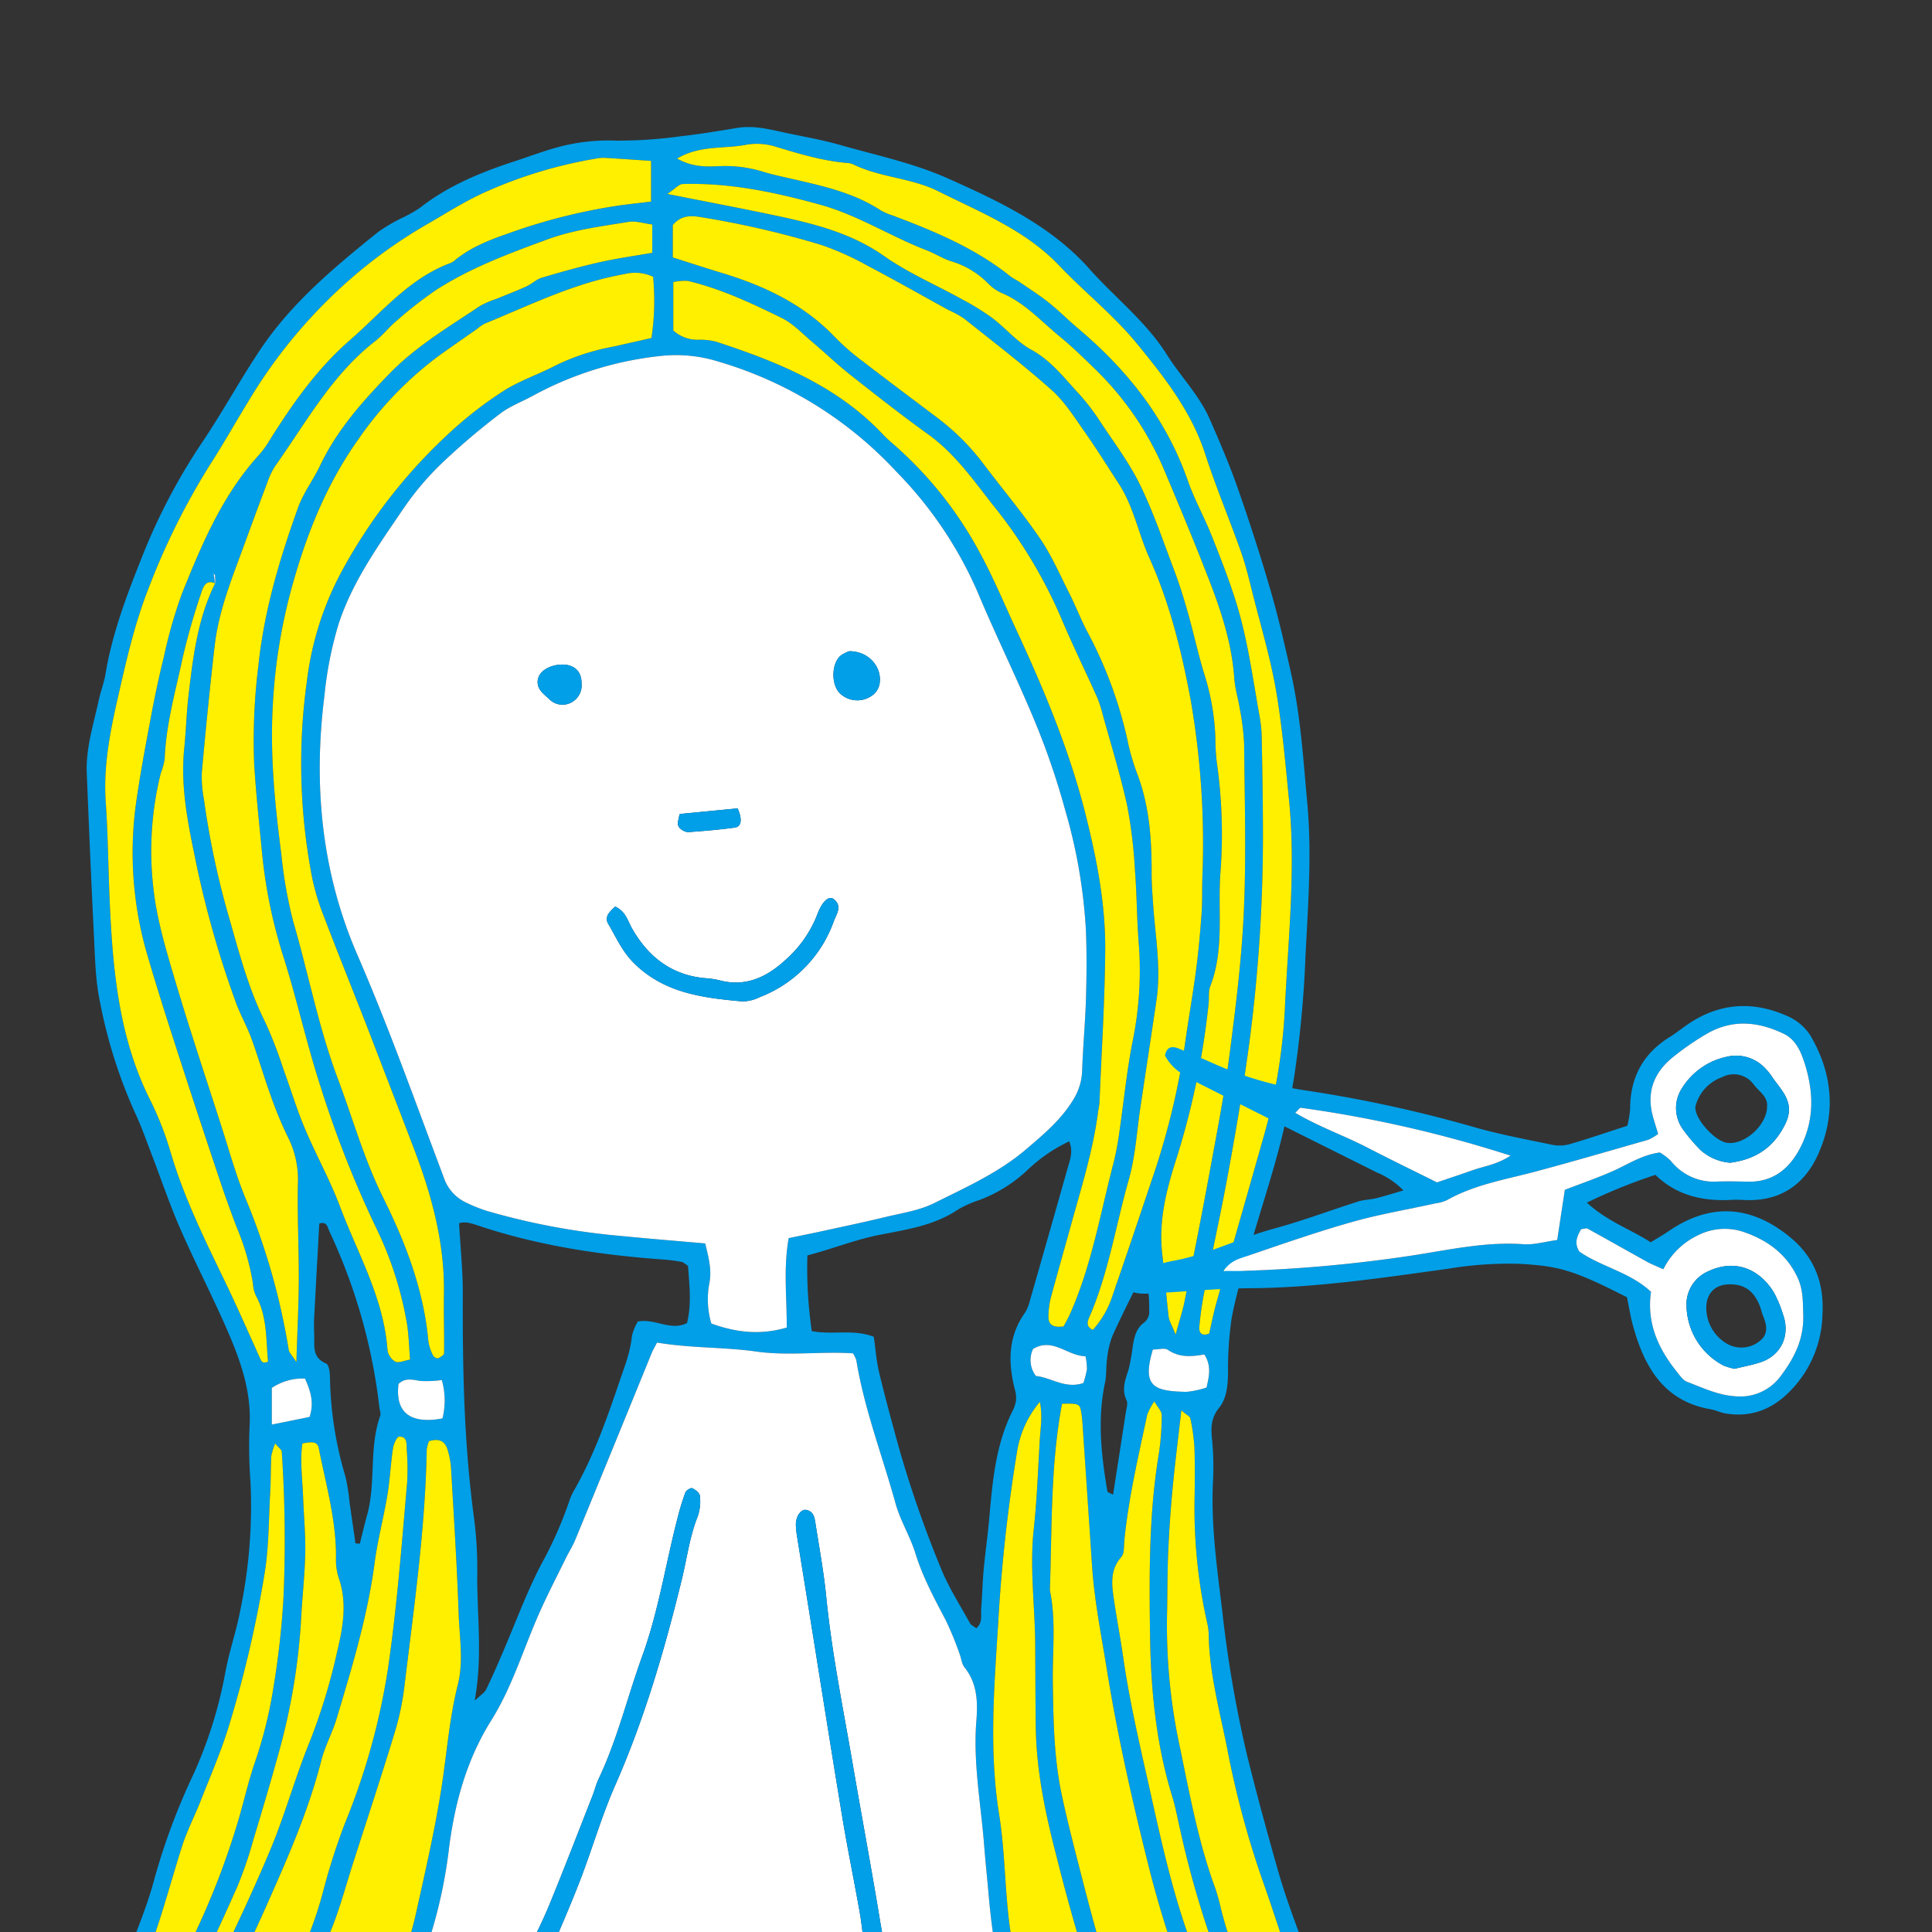
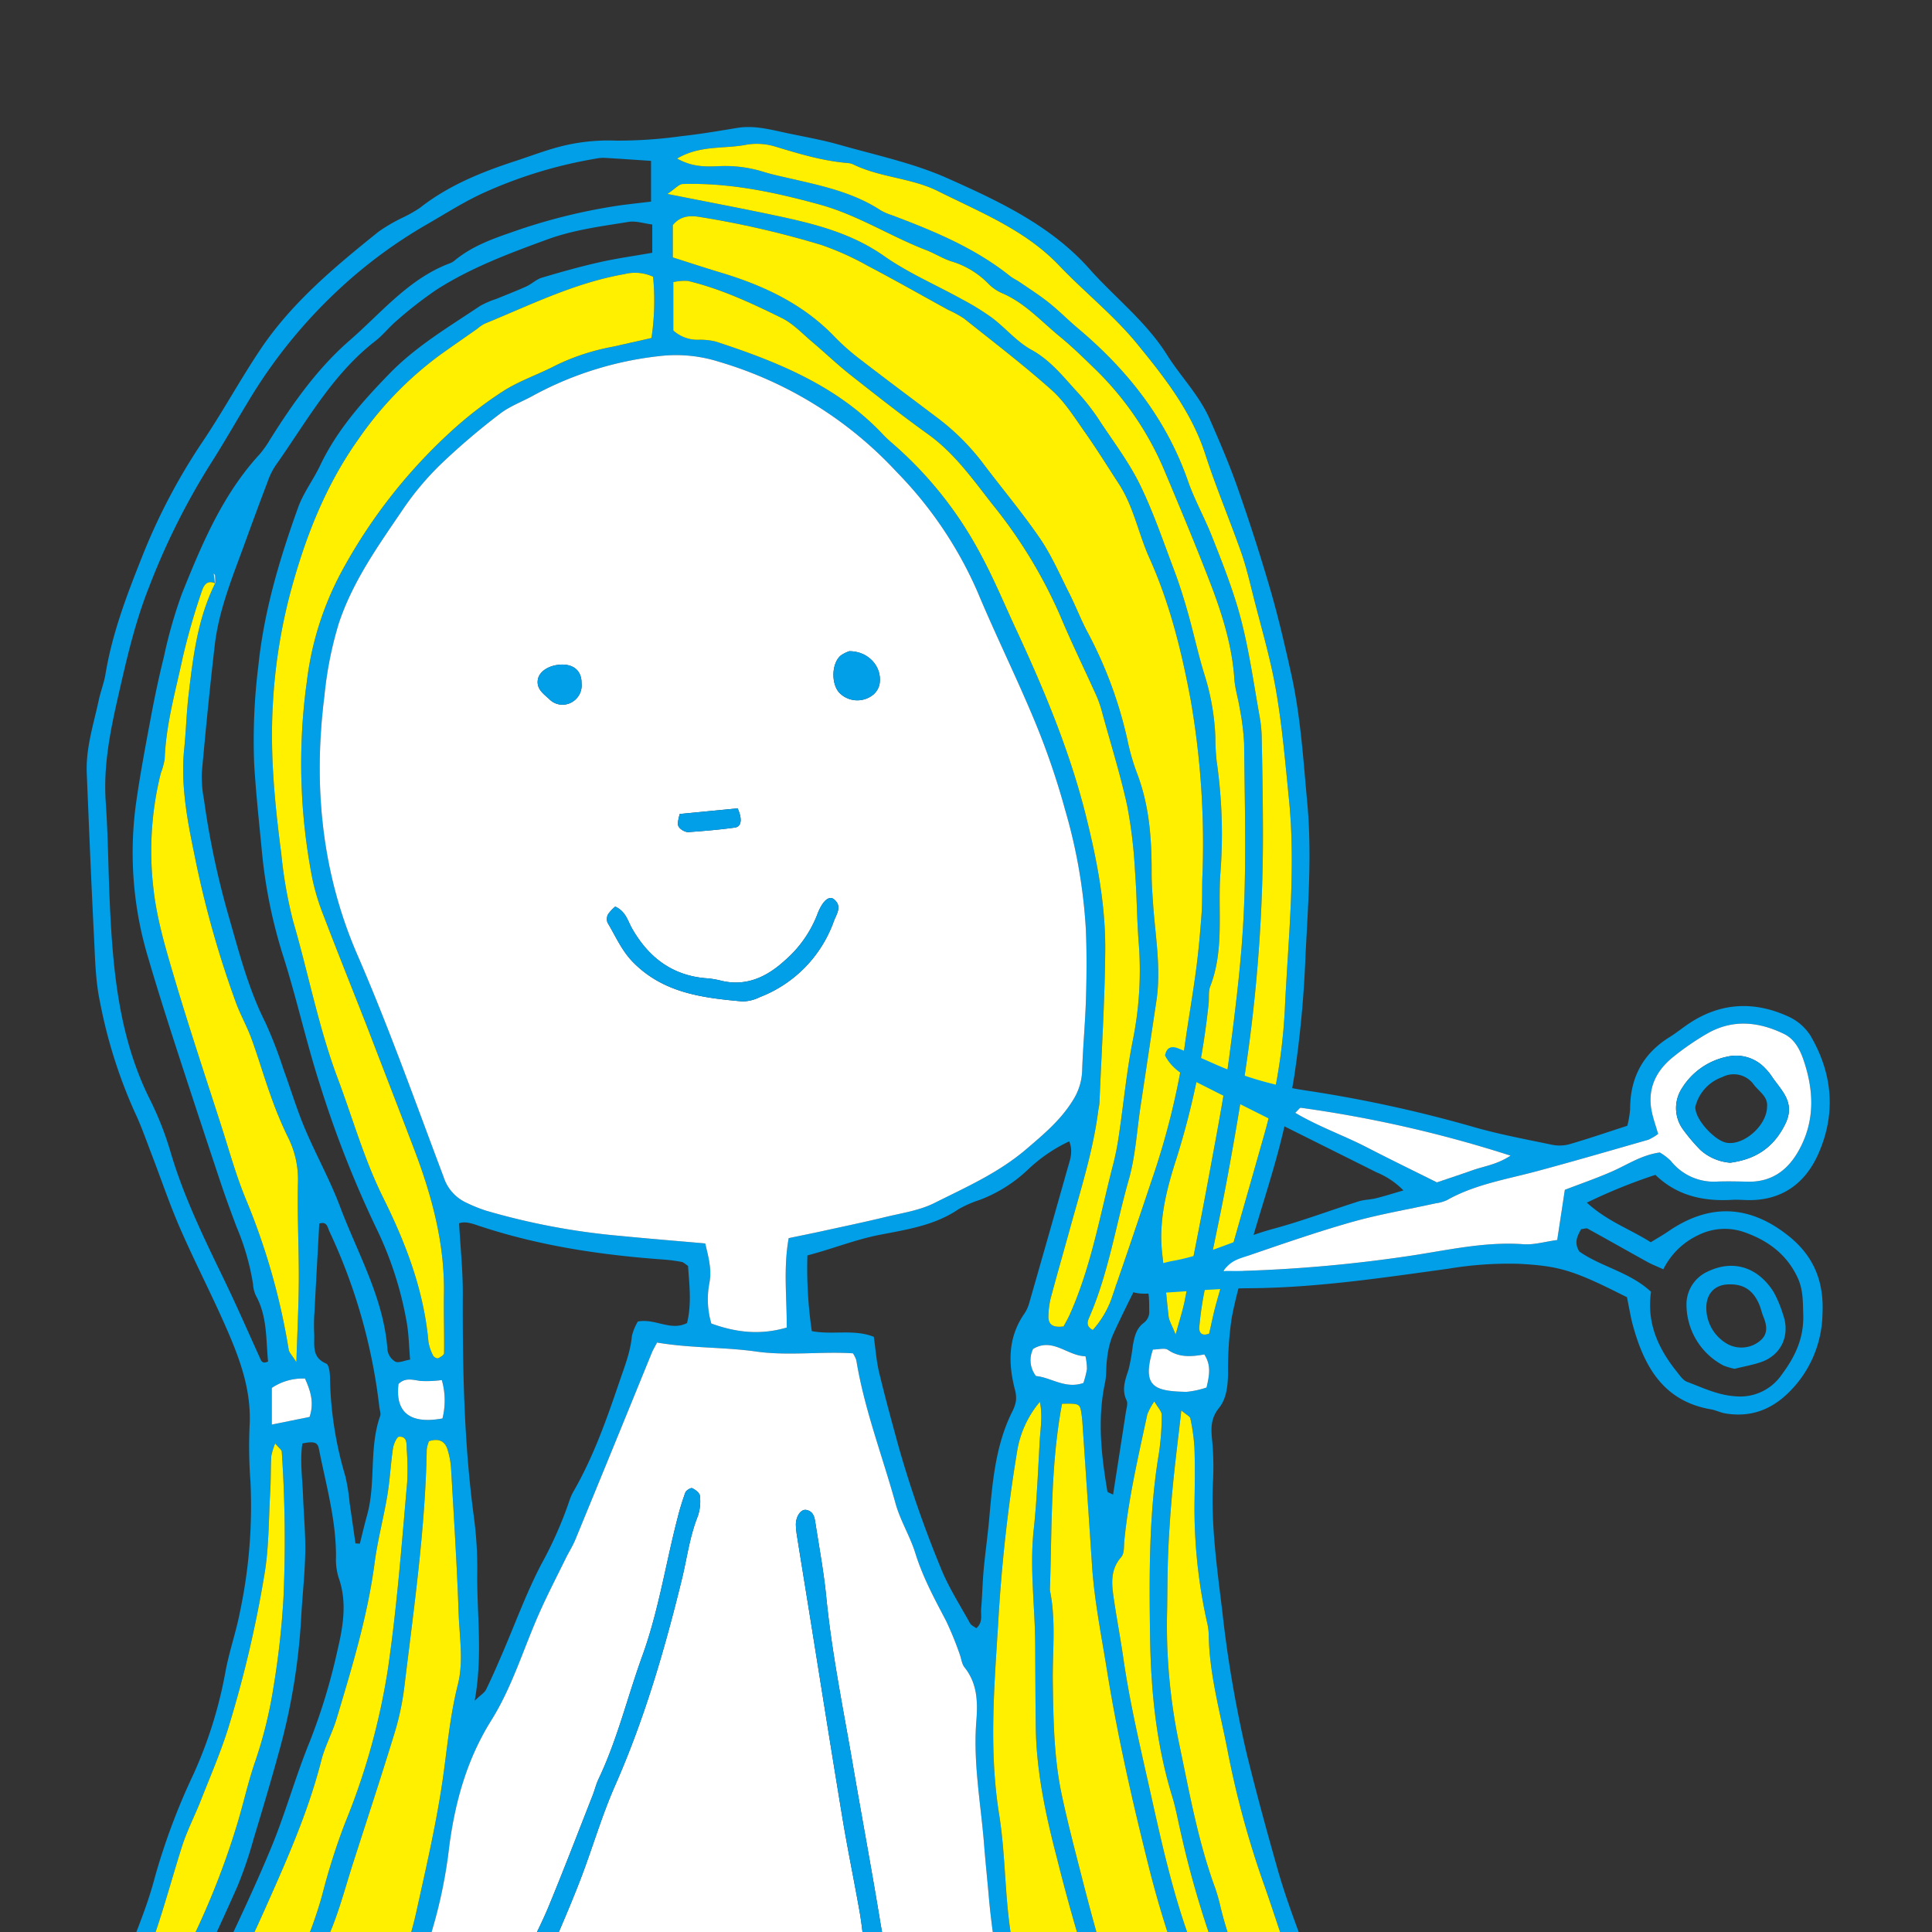
<svg xmlns="http://www.w3.org/2000/svg" id="レイヤー_1" data-name="レイヤー 1" viewBox="0 0 400 400">
  <rect x="0" y="0" width="400" height="400" fill="#333333" stroke="none" />
  <defs>
    <style>.cls-1{fill:none;}.cls-2{clip-path:url(#clip-path);}.cls-3{fill:#009fe8;}.cls-4{fill:#fff;}.cls-5{fill:#fff000;}</style>
    <clipPath id="clip-path">
      <rect class="cls-1" width="400" height="400" />
    </clipPath>
  </defs>
  <title>アートボード 15</title>
  <g class="cls-2">
    <path class="cls-3" d="M284.056,428.328c-1.296,1.597-2.29,2.823-3.061,3.773-.856.161-1.339.419-1.639.281a9.543,9.543,0,0,0-5.928-.672,150.399,150.399,0,0,1-21.368,1.943,52.528,52.528,0,0,0-6.753.668,66.34,66.34,0,0,1-19.058-.08,46.962,46.962,0,0,0-8.594-.448,111.604,111.604,0,0,1-22.123-.904,36.668,36.668,0,0,0-4.927-.195c-4.097-.023-8.194-.03-12.291.009a23.366,23.366,0,0,0-4.914.294c-6.308,1.433-12.665,1.077-19.045.911-6.37-.166-12.758.211-19.118-.077-7.176-.325-14.375-.814-21.483-1.813a88.982,88.982,0,0,0-19.675-.441,83.614,83.614,0,0,1-20.251-.351,19.776,19.776,0,0,1-3.629-.69c-5.685-2.079-11.644-2.374-17.579-2.944-8.384-.804-16.753-1.771-25.127-2.686a3.999,3.999,0,0,1-1.759-.437c-1.841-1.249-3.61-2.602-5.641-4.089,1.615-3.875,3.342-7.559,4.699-11.374,2.403-6.76,5.429-13.271,7.251-20.274a135.427,135.427,0,0,1,7.987-21.347A90.236,90.236,0,0,0,46.646,346.287c.763-4.233,2.22-8.339,3.035-12.565a105.799,105.799,0,0,0,2.178-26.946,97.101,97.101,0,0,1-.184-11.527c.401-7.088-1.826-13.369-4.503-19.572-3.092-7.162-6.711-14.096-9.836-21.245-2.217-5.072-3.982-10.342-5.974-15.514-1.108-2.877-2.112-5.807-3.433-8.585a102.867,102.867,0,0,1-7.228-22.89c-.938-4.39-1.011-8.987-1.24-13.502-.573-11.286-1.034-22.579-1.498-33.871-.214-5.211,1.416-10.14,2.492-15.148.388-1.806,1.086-3.553,1.387-5.369,1.388-8.378,4.366-16.224,7.493-24.075A125.068,125.068,0,0,1,41.872,91.555c4.252-6.293,7.875-13.012,12.114-19.315,6.505-9.672,15.4-17.043,24.382-24.269a34.893,34.893,0,0,1,4.783-2.811,29.145,29.145,0,0,0,3.755-2.102c5.902-4.642,12.706-7.405,19.749-9.701,3.119-1.017,6.192-2.208,9.362-3.022a40.171,40.171,0,0,1,11.577-1.218,95.066,95.066,0,0,0,13.502-.928c3.872-.415,7.718-1.084,11.565-1.71,3.566-.58,6.95.378,10.364,1.097,3.617.762,7.274,1.401,10.822,2.413,7.488,2.135,15.236,3.759,22.293,6.904,10.661,4.752,21.452,9.813,29.399,18.766,5.3,5.97,11.723,10.884,16.063,17.79,2.828,4.501,6.687,8.366,8.853,13.309,2.059,4.699,4.092,9.426,5.787,14.263,2.441,6.965,4.717,13.996,6.776,21.083,1.66,5.713,2.998,11.526,4.295,17.336,1.973,8.838,2.519,17.867,3.348,26.857.967,10.487.171,20.927-.365,31.4a226.587,226.587,0,0,1-2.34,25.156c-.831,5.061-1.879,10.107-3.19,15.064-1.73,6.544-3.869,12.978-5.725,19.49-1.458,5.117-3.037,10.226-4.028,15.44a71.727,71.727,0,0,0-.756,11.588c-.062,2.54-.331,5.16-1.858,7.044-1.808,2.231-1.684,4.38-1.42,6.906a58.443,58.443,0,0,1,.143,8.633c-.393,8.887.852,17.626,1.92,26.411a250.733,250.733,0,0,0,5.086,29.712c1.956,7.954,4.118,15.861,6.353,23.751,2.695,9.516,6.675,18.535,9.79,27.877a59.71,59.71,0,0,0,3.049,6.741C279.329,425.701,279.347,425.692,284.056,428.328ZM44.494,120.757c-1.678-.772-2.365.573-2.699,1.619a140.83,140.83,0,0,0-3.924,13.58c-1.482,7.009-3.506,13.936-3.772,21.173A14.906,14.906,0,0,1,33.29,160.088a66.678,66.678,0,0,0-1.522,23.864c.684,6.265,2.538,12.452,4.339,18.536,3.025,10.222,6.405,20.339,9.669,30.489,1.634,5.081,3.053,10.256,5.077,15.18A138.727,138.727,0,0,1,59.775,279.448c.091.579.65,1.084,1.588,2.566.201-6.476.482-11.78.503-17.086.026-6.756-.343-13.517-.173-20.267a19.467,19.467,0,0,0-2.184-9.438,81.146,81.146,0,0,1-3.51-8.525c-1.391-3.858-2.524-7.809-3.933-11.659-.915-2.503-2.246-4.853-3.179-7.351a208.848,208.848,0,0,1-8.631-30.735c-1.499-7.228-2.876-14.517-2.111-21.997.376-3.674.466-7.379.896-11.045.931-7.938,1.882-15.888,5.52-23.188-.004-.524.015-1.05-.027-1.571-.012-.149-.201-.285-.309-.427.032.181.071.362.094.544C44.381,119.765,44.436,120.261,44.494,120.757Zm118.796,135.586c2.879-.599,4.878-.997,6.869-1.434,4.405-.965,8.821-1.885,13.203-2.948,3.388-.822,6.979-1.336,10.041-2.865,6.581-3.288,13.318-6.257,19.078-11.178,3.631-3.103,7.136-6.02,9.675-10.148a12.185,12.185,0,0,0,1.901-6.305c.168-4.927.641-9.844.786-14.771.139-4.712.171-9.438-.018-14.147a110.513,110.513,0,0,0-4.29-24.841,155.212,155.212,0,0,0-6.159-18.059c-3.762-9.107-8.153-17.953-11.958-27.044A82.511,82.511,0,0,0,185.643,97.713a81.423,81.423,0,0,0-36.712-22.792,29.496,29.496,0,0,0-11.502-1.29,70.876,70.876,0,0,0-26.913,8.203c-2.327,1.304-4.927,2.229-7.01,3.836A143.244,143.244,0,0,0,91.324,96.051a59.81,59.81,0,0,0-7.869,9.351C78.396,112.865,73.121,120.172,70.182,128.936a76.644,76.644,0,0,0-3.001,15.021c-2.34,18.497-.649,36.552,6.826,53.774,6.545,15.079,12.028,30.56,17.826,45.921a8.805,8.805,0,0,0,4.707,5.348,32.397,32.397,0,0,0,3.99,1.625,143.533,143.533,0,0,0,27.757,5.241c5.904.583,11.819,1.054,17.726,1.575.691,2.943,1.385,5.384.861,8.199a17.711,17.711,0,0,0,.399,8.381c5.68,2.06,10.561,2.298,15.611.838C162.925,268.744,162.16,262.615,163.29,256.343Zm-27.258,21.618c-.52,1.004-.839,1.517-1.065,2.069q-7.929,19.375-15.855,38.751c-.544,1.324-1.333,2.546-1.967,3.836-1.809,3.684-3.694,7.334-5.371,11.078-3.356,7.49-5.666,15.467-10.051,22.473-5.019,8.019-7.477,16.762-8.708,26.072a101.268,101.268,0,0,1-5.735,23.926c-2.767,7.038-5.501,14.089-8.41,21.542,3.021.192,6.132.879,9.103.493,12.583-1.634,25.047-.096,37.494,1.204a145.597,145.597,0,0,0,18.446.955c5.125-.115,10.256.067,15.382-.026,3.693-.067,7.386-.318,11.072-.586,2.451-.178,4.891-.782,7.332-.76,10.265.09,20.56-.529,30.772,1.172,1.078.179,2.264-.292,3.667-.501-.291-1.353-.433-2.354-.722-3.311a161.373,161.373,0,0,1-6.65-33.17c-.311-3.684-.713-7.361-1-11.047-.668-8.586-2.314-17.105-1.624-25.785.312-3.919.233-7.79-2.44-11.128-.605-.756-.679-1.925-1.055-2.88a67.913,67.913,0,0,0-2.783-6.785c-2.39-4.547-4.818-9.036-6.355-13.994-1.089-3.513-3.118-6.747-4.093-10.28-2.728-9.886-6.458-19.503-8.126-29.679a6.609,6.609,0,0,0-.688-1.404c-6.567-.434-13.416.563-20.012-.372C149.853,278.869,143.086,279.155,136.032,277.962Zm3.263-224.663c3.563,1.129,6.662,2.155,9.787,3.092,8.971,2.688,17.26,6.532,23.847,13.471a48.327,48.327,0,0,0,5.569,4.853c5.039,3.892,10.15,7.69,15.229,11.53a48.331,48.331,0,0,1,9.64,9.473c3.948,5.252,8.203,10.287,11.911,15.7,2.416,3.527,4.141,7.535,6.083,11.374,1.297,2.564,2.336,5.26,3.654,7.812a87.768,87.768,0,0,1,8.373,22.427,46.227,46.227,0,0,0,2.036,7.109c2.549,6.662,3.03,13.588,3.008,20.613-.007,2.044.152,4.09.285,6.132.44,6.745,1.723,13.462.716,20.255q-1.627,10.968-3.297,21.929c-.767,5.065-1.041,10.273-2.432,15.162-2.694,9.469-4.192,19.289-8.137,28.403-.332.767-.908,1.918.691,2.716a19.607,19.607,0,0,0,4.138-7.288q4.04-11.64,7.92-23.335a156.565,156.565,0,0,0,6.941-28.028c.73-5.289,1.669-10.55,2.37-15.842.511-3.858.855-7.742,1.141-11.624.18-2.453.091-4.925.163-7.386a173.882,173.882,0,0,0-2.398-36.838c-1.864-10.054-4.333-20.1-8.565-29.489-2.275-5.047-3.25-10.611-6.305-15.315-2.345-3.611-4.614-7.275-7.095-10.79-2.123-3.008-4.133-6.248-6.839-8.662-5.816-5.189-12.03-9.936-18.13-14.802a22.052,22.052,0,0,0-3.237-1.77c-5.574-3.06-11.104-6.205-16.733-9.159a58.804,58.804,0,0,0-9.508-4.282A191.178,191.178,0,0,0,144.936,44.928c-2.127-.363-4.075-.232-5.641,1.679Zm-4.077,4.001a8.888,8.888,0,0,0-5.962-.541C119.028,58.542,109.802,63.139,100.323,67.023a8.548,8.548,0,0,0-1.519,1.049c-2.524,1.772-5.059,3.527-7.57,5.317A73.211,73.211,0,0,0,74.159,90.998c-6.878,9.691-11.057,20.53-14.106,31.951a114.35,114.35,0,0,0-3.571,23.085c-.584,10.275.428,20.533,1.758,30.729a92.111,92.111,0,0,0,2.441,13.93c3.168,10.836,5.258,21.973,9.243,32.58,3.1,8.253,5.472,16.77,9.42,24.716,4.682,9.422,8.413,19.179,9.361,29.801a9.288,9.288,0,0,0,.976,2.87c.133.294.763.649.995.555.499-.203,1.259-.674,1.264-1.045.057-4.105-.093-8.212-.026-12.316.17-10.464-2.512-20.325-6.191-29.982-2.849-7.477-5.738-14.939-8.61-22.407-.59-1.534-1.177-3.069-1.778-4.598-2.777-7.071-5.607-14.123-8.312-21.221a47.98,47.98,0,0,1-2.334-7.63,124.046,124.046,0,0,1-1.136-41.092,64.211,64.211,0,0,1,6.949-22.173A110.5,110.5,0,0,1,93.03,89.646a81.633,81.633,0,0,1,11.18-8.685c3.432-2.188,7.415-3.489,11.038-5.403a45.986,45.986,0,0,1,11.678-3.784c2.576-.579,5.151-1.165,7.957-1.8A52,52,0,0,0,135.218,57.299ZM134.793,33.31c-3.581-.238-6.624-.456-9.67-.629a8.31,8.31,0,0,0-1.825.173,93.87,93.87,0,0,0-22.873,6.938c-4.334,1.941-8.257,4.498-12.342,6.836a99.871,99.871,0,0,0-17.749,13.131A105.547,105.547,0,0,0,51.391,83.131c-2.672,4.385-5.198,8.863-7.972,13.182a146.171,146.171,0,0,0-12.582,25.285c-2.98,7.5-4.72,15.3-6.492,23.097-1.593,7.009-2.958,14.061-2.451,21.367.484,6.958.516,13.946.836,20.917.643,14.007,1.894,27.876,8.344,40.726a65.939,65.939,0,0,1,4.259,10.884c2.748,9.316,7.007,17.962,11.206,26.654,2.5,5.174,4.802,10.444,7.176,15.678.326.718.491,1.568,1.783.969-.451-4.587-.133-9.345-2.531-13.664a6.593,6.593,0,0,1-.58-2.385,50.688,50.688,0,0,0-3.409-11.816c-1.159-3.076-2.295-6.165-3.334-9.283q-4.578-13.732-9.059-27.495c-2.022-6.247-4.021-12.505-5.864-18.806a75.227,75.227,0,0,1-2.617-31.688c.84-6.083,1.987-12.126,3.116-18.165.792-4.235,1.68-8.459,2.722-12.639A98.279,98.279,0,0,1,37.653,122.945c4.137-10.276,8.412-20.53,16.076-28.873a20.414,20.414,0,0,0,2.141-3.007c4.714-7.51,9.842-14.787,16.532-20.597,6.616-5.746,12.281-12.852,20.903-16.022a3.907,3.907,0,0,0,1.023-.681c3.263-2.626,7.095-4.125,10.988-5.461a119.309,119.309,0,0,1,23.26-5.818c1.986-.26,3.978-.477,6.217-.744Zm67.339,303.798c1.421-1.223.891-2.752,1.009-4.093.234-2.659.271-5.335.515-7.992.318-3.469.818-6.922,1.131-10.391.683-7.585,1.268-15.181,4.693-22.187a8.22,8.22,0,0,0,.849-2.306,6.053,6.053,0,0,0-.181-2.344c-1.432-5.538-1.499-10.882,1.939-15.828a7.548,7.548,0,0,0,1.004-2.201q3.996-13.916,7.934-27.849c.496-1.749,1.214-3.488.348-5.615a32.362,32.362,0,0,0-8.593,5.893,29.739,29.739,0,0,1-9.854,6.201,23.634,23.634,0,0,0-4.509,1.98c-4.933,3.359-10.73,4.195-16.304,5.286-5.072.993-9.732,2.898-14.949,4.259a89.512,89.512,0,0,0,.911,15.674c4.315.824,8.718-.463,12.835,1.177.373,2.582.54,5.036,1.106,7.394,1.246,5.185,2.656,10.331,4.067,15.475a233.731,233.731,0,0,0,8.701,25.005c1.593,3.975,3.963,7.642,6.038,11.417C201.068,336.509,201.677,336.756,202.132,337.108ZM98.28,352.112c1.276-1.218,2.028-1.647,2.345-2.289,1.178-2.392,2.239-4.844,3.296-7.294,2.681-6.216,5.003-12.617,8.115-18.608a82.084,82.084,0,0,0,5.746-12.902,11.544,11.544,0,0,1,.966-2.26c4.124-7.16,6.845-14.891,9.492-22.677,1.059-3.116,2.273-6.128,2.586-9.452a10.646,10.646,0,0,1,1.229-3.019c3.644-.697,6.729,2.041,10.183.316,1-3.998.466-8.011.213-11.841-.627-.402-.945-.75-1.315-.817a33.823,33.823,0,0,0-3.648-.485c-12.936-.924-25.69-2.817-38.057-6.899-1.438-.475-2.97-1.102-4.385-.62.287,5.114.787,9.817.771,14.518-.052,15.402.227,30.773,2.267,46.075a80.19,80.19,0,0,1,.729,11.649C98.694,334.07,99.995,342.634,98.28,352.112ZM135.044,46.479c-1.739-.215-3.389-.789-4.904-.541-5.656.927-11.351,1.633-16.812,3.631-7.918,2.898-15.808,5.842-22.94,10.4a83.767,83.767,0,0,0-8.232,6.404c-1.576,1.311-2.85,2.995-4.465,4.246C68.72,77.573,63.396,87.432,57.009,96.44a14.827,14.827,0,0,0-1.612,3.325q-2.407,6.331-4.712,12.701c-2.52,6.927-5.376,13.777-6.231,21.173-1.014,8.776-1.881,17.57-2.675,26.369a25.256,25.256,0,0,0,.448,5.514A173.135,173.135,0,0,0,47.489,190.19c2.091,7.311,4.003,14.663,7.461,21.522a90.543,90.543,0,0,1,3.761,9.742c1.48,4.044,2.721,8.185,4.389,12.149,2.299,5.465,5.222,10.682,7.303,16.221,3.667,9.762,9.079,18.968,9.827,29.718a3.332,3.332,0,0,0,1.617,2.371c.721.332,1.849-.22,3.058-.427-.232-2.734-.268-5.207-.681-7.616a73.628,73.628,0,0,0-6.454-19.869,223.359,223.359,0,0,1-11.466-29.219c-2.844-8.78-4.825-17.837-7.609-26.638a104.074,104.074,0,0,1-4.451-21.625c-.583-6.13-1.258-12.258-1.623-18.402a124.766,124.766,0,0,1,.871-20.289c1.176-11.357,4.4-22.113,8.218-32.738,1.097-3.054,3.159-5.746,4.564-8.706C69.772,89.022,75.091,83.055,80.684,77.307,86.176,71.663,92.936,67.67,99.415,63.327a18.897,18.897,0,0,1,3.364-1.45c2.067-.855,4.161-1.649,6.196-2.574,1.113-.506,2.056-1.465,3.2-1.806,3.925-1.172,7.877-2.282,11.871-3.186,3.547-.803,7.162-1.301,10.998-1.978Zm85.165,228.143c.381-.734.891-1.605,1.3-2.521,4.473-10.02,6.291-20.81,9.035-31.33a56.893,56.893,0,0,0,1.156-6.047c.961-6.506,1.573-13.079,2.872-19.515a72.982,72.982,0,0,0,1.17-20.207c-.377-4.914-.372-9.858-.76-14.771a99.411,99.411,0,0,0-1.611-13.424c-1.401-6.404-3.363-12.687-5.107-19.015a24.306,24.306,0,0,0-1.153-3.499c-2.52-5.62-5.243-11.153-7.619-16.832a100.11,100.11,0,0,0-14.04-23.061c-4.041-5.15-7.812-10.538-13.263-14.459-5.497-3.953-10.827-8.144-16.143-12.34-2.733-2.157-5.25-4.584-7.914-6.831-2.036-1.717-3.936-3.778-6.271-4.924-6.257-3.072-12.593-6.058-19.431-7.682a10.66,10.66,0,0,0-3.031.243V68.427a7.485,7.485,0,0,0,5.196,1.92,13.324,13.324,0,0,1,3.654.389c12.769,4.187,25.12,9.147,34.603,19.257.842.898,1.794,1.695,2.721,2.509a79.736,79.736,0,0,1,17.42,22.179c2.736,5.046,4.944,10.38,7.365,15.596,5.794,12.485,11.096,25.135,14.453,38.557,2.304,9.213,4.093,18.493,4.013,27.974-.088,10.472-.757,20.939-1.188,31.408-.025.612-.191,1.217-.269,1.829-1.053,8.184-3.55,16.021-5.73,23.935-1.363,4.947-2.788,9.876-4.11,14.834a16.561,16.561,0,0,0-.46,3.649C216.997,274.406,218.191,274.887,220.209,274.622ZM140.185,32.826c3.229,1.802,5.925,1.675,8.569,1.582a26.701,26.701,0,0,1,9.134,1.108c1.953.619,3.974,1.033,5.975,1.493,6.401,1.473,12.832,2.846,18.458,6.525a11.4,11.4,0,0,0,2.25.985c8.659,3.259,17.19,6.761,24.519,12.611.638.509,1.407.848,2.083,1.314,2.021,1.392,4.103,2.711,6.016,4.24,2.083,1.665,3.96,3.585,6.003,5.304,10.249,8.626,18.303,18.79,22.77,31.612,1.343,3.857,3.372,7.47,4.888,11.274,1.823,4.576,3.628,9.176,5.091,13.874,2.388,7.668,3.421,15.644,4.837,23.527a27.497,27.497,0,0,1,.444,4.291c.124,6.17.235,12.341.253,18.513a329.668,329.668,0,0,1-2.743,44.273c-1.293,9.774-2.951,19.479-4.754,29.161-1.427,7.663-3.123,15.276-4.631,22.925a70.127,70.127,0,0,0-1.044,7.302c-.095,1.061.41,1.999,2.038,1.367.484-2.076.906-4.272,1.511-6.417,3.178-11.266,6.42-22.514,9.606-33.777a118.067,118.067,0,0,0,4.54-26.692c.665-14.56,2.331-29.129.868-43.73-.757-7.557-1.398-15.15-2.692-22.622-1.153-6.655-3.107-13.172-4.76-19.737-.749-2.975-1.454-5.979-2.474-8.866-2.394-6.776-5.196-13.414-7.408-20.246-2.864-8.846-8.497-15.983-14.187-22.931-4.782-5.839-10.832-10.62-16.061-16.116-7.019-7.377-16.298-11.003-25.07-15.397-5.471-2.74-11.947-2.802-17.523-5.525a3.403,3.403,0,0,0-1.193-.302c-5.159-.424-10.059-1.91-14.984-3.404a13.096,13.096,0,0,0-6.073-.37C149.878,30.868,144.949,30.009,140.185,32.826ZM138.173,40.153c8.535,1.698,15.565,3.018,22.559,4.508,7.844,1.671,15.517,3.574,22.33,8.364,4.993,3.51,10.73,5.955,16.101,8.936a52.418,52.418,0,0,1,6.253,3.856c2.783,2.105,5.108,4.95,8.111,6.599,4.142,2.274,6.821,5.863,9.874,9.142a45.098,45.098,0,0,1,4.464,5.861c2.829,4.267,5.955,8.412,8.181,12.985,2.773,5.697,4.819,11.755,7.065,17.7,1.085,2.872,1.999,5.818,2.835,8.774,1.228,4.343,2.157,8.775,3.512,13.075a49.395,49.395,0,0,1,2.172,12.711,45.678,45.678,0,0,0,.263,4.914,105.53,105.53,0,0,1,.764,23.386c-.529,7.743.842,15.688-2.086,23.24-.427,1.102-.207,2.444-.347,3.669a163.502,163.502,0,0,1-6.617,31.893c-2.099,6.488-3.781,12.988-2.971,19.905.502,4.287.812,8.597,1.312,12.884.106.911.664,1.77,1.451,3.757.833-3.065,1.474-4.979,1.865-6.942,1.765-8.851,3.528-17.705,5.159-26.581,1.483-8.07,3.059-16.138,4.116-24.268,1.297-9.977,2.551-19.998,2.994-30.037.506-11.486.155-23.014.05-34.522a51.533,51.533,0,0,0-.918-7.332c-.315-2.03-.966-4.027-1.104-6.063-.48-7.073-2.616-13.722-5.134-20.245-2.948-7.639-6.108-15.198-9.282-22.748a63.798,63.798,0,0,0-14.492-21.229c-2.348-2.281-4.695-4.584-7.224-6.653-3.794-3.104-7.109-6.846-11.725-8.892a9.087,9.087,0,0,1-3.061-2.045,17.788,17.788,0,0,0-7.833-4.69c-1.738-.602-3.331-1.613-5.052-2.278-7.441-2.873-14.192-7.268-21.993-9.416-9.338-2.572-18.705-4.566-28.432-4.269C140.575,38.123,139.843,39.034,138.173,40.153ZM253.158,429.484c-.618-1.631-.914-2.566-1.318-3.453a226.032,226.032,0,0,1-13.664-38.212c-3.516-13.925-6.738-27.95-9.019-42.167-1.138-7.093-2.562-14.137-3.053-21.318q-.967-14.139-1.898-28.28c-.083-1.229-.147-2.467-.351-3.679-.295-1.752-.511-1.821-3.977-1.74-2.4,12.74-2.067,25.701-2.513,38.606,1.315,6.319.509,12.71.607,19.067.12,7.819.221,15.644,1.859,23.322,1.243,5.822,2.752,11.59,4.232,17.358,1.275,4.968,2.586,9.931,4.041,14.848,2.786,9.409,5.925,18.688,10.604,27.521C243.379,430.753,247.834,430.175,253.158,429.484ZM88.813,298.386a7.075,7.075,0,0,0-.458,1.707c-.294,16.49-2.667,32.786-4.63,49.117a55.988,55.988,0,0,1-2.044,9.627c-2.761,9.037-5.724,18.012-8.613,27.01-1.444,4.496-2.649,9.089-4.405,13.46-2.986,7.436-6.327,14.729-9.503,22.088-.388.898-.681,1.837-1.079,2.924,5.155.933,9.929,1.796,14.605,2.642a15.987,15.987,0,0,0,4.631-6.636c2.044-4.711,4.036-9.453,5.826-14.264a75.238,75.238,0,0,0,3.009-10.015c1.9-8.632,3.907-17.26,5.263-25.985,1.103-7.094,1.609-14.263,3.377-21.274,1.217-4.825.335-9.826.167-14.728-.346-10.068-1.001-20.127-1.576-30.187a17.409,17.409,0,0,0-.683-3.627C92.149,298.269,90.777,297.76,88.813,298.386Zm126.478-8.154a21.103,21.103,0,0,0-4.673,10.04,334.564,334.564,0,0,0-3.971,36.108c-.824,13.094-1.894,26.183.217,39.313,1.104,6.869,1.159,13.9,1.91,20.835a91.344,91.344,0,0,0,2.006,11.509c1.721,7.149,3.694,14.237,5.615,21.549,2.656.137,5.292.316,7.93.397,2.731.084,5.471,1.585,8.526.2-.787-2.413-1.4-4.568-2.186-6.658a391.939,391.939,0,0,1-11.855-38.897c-2.338-8.941-4.268-17.998-4.37-27.317-.061-5.547-.084-11.095-.109-16.643-.035-8.001-1.177-15.971-.31-24.006.66-6.118.894-12.283,1.247-18.431C215.414,295.679,215.892,293.099,215.292,290.232Zm29.29,1.78c-.687,6.066-1.335,11.148-1.818,16.246q-.608,6.426-.89,12.881c-.181,4.106-.158,8.22-.234,12.33a119.356,119.356,0,0,0,2.368,26.959c2.163,10.23,3.949,20.576,7.577,30.452a39.454,39.454,0,0,1,1.161,4.149c2.924,11.822,8.54,22.543,13.448,33.651,3.198-.294,6.314.381,9.058-1.749-2.355-5.865-4.781-11.497-6.883-17.247-2.465-6.741-4.57-13.613-6.975-20.377a192.326,192.326,0,0,1-7.326-27.329c-1.543-7.833-3.723-15.603-3.82-23.685a12.274,12.274,0,0,0-.35-2.44A108.591,108.591,0,0,1,247.315,310.812c.061-3.69.114-7.385-.016-11.071a39.955,39.955,0,0,0-.855-6.09C246.365,293.241,245.678,292.947,244.582,292.011ZM53.627,424.174c1.192-2.731,2.197-5.115,3.266-7.47,3.652-8.043,7.539-15.977,9.866-24.567a134.468,134.468,0,0,1,4.67-14.684,140.951,140.951,0,0,0,8.886-31.923c1.874-12.828,2.848-25.738,3.982-38.636a51.455,51.455,0,0,0-.088-6.783c-.051-1.146.144-2.743-1.578-2.66-.476.023-1.136,1.53-1.268,2.422-.481,3.239-.635,6.529-1.171,9.756-.772,4.651-2.012,9.233-2.625,13.901-1.451,11.053-4.685,21.651-7.864,32.265-.882,2.945-2.419,5.707-3.175,8.675-2.752,10.814-7.294,20.939-11.801,31.065-3.508,7.882-7.401,15.592-11.079,23.4a29.154,29.154,0,0,0-1.118,3.531C46.614,423.096,50.23,423.652,53.627,424.174ZM30.541,420.687c3.759-7.003,6.801-13.935,10.011-20.797a162.757,162.757,0,0,0,8.764-22.925c1.161-3.931,2.056-7.947,3.368-11.825a90.451,90.451,0,0,0,3.981-16.089,171.901,171.901,0,0,0,2.029-18.318,272.183,272.183,0,0,0-.356-30.162c-.031-.423-.617-.804-1.361-1.715a13.327,13.327,0,0,0-.81,2.624c-.131,2.457-.078,4.923-.219,7.379-.33,5.731-.253,11.538-1.208,17.168a241.675,241.675,0,0,1-7.469,31.709c-1.588,5.077-3.714,9.989-5.661,14.95-1.27,3.234-2.897,6.346-3.944,9.647-2.847,8.978-5.094,18.144-8.985,26.783-1.331,2.954-2.168,6.13-3.202,9.125C26.555,420.25,28.141,420.859,30.541,420.687Zm208.454-130.543a13.077,13.077,0,0,0-1.449,2.659c-1.845,8.637-3.87,17.242-4.754,26.056-.121,1.202.026,2.75-.652,3.52-2.365,2.686-1.965,5.694-1.52,8.741.594,4.065,1.371,8.103,1.956,12.17,1.23,8.554,3.169,16.955,5.06,25.38,2.565,11.43,4.951,22.881,9.073,33.899,3.094,8.272,5.838,16.678,9.955,24.532,1.136,2.167,1.238,2.193,4.503.925-1.003-2.681-1.825-5.454-3.045-8.038A204.249,204.249,0,0,1,244.416,379.173c-.564-2.404-.987-4.852-1.712-7.206-3.365-10.918-4.448-22.151-4.6-33.49-.168-12.544-.246-25.092,1.83-37.54a52.753,52.753,0,0,0,.587-7.992C240.531,292.191,239.725,291.427,238.995,290.144ZM36.819,422.874c2.898-5.535,5.409-9.969,7.585-14.562,4.039-8.525,8.123-17.042,11.731-25.751,2.98-7.193,5.038-14.766,7.993-21.971a124.74,124.74,0,0,0,5.72-18.827c1.177-4.985,2.074-10.039.254-15.147a12.687,12.687,0,0,1-.537-4.259c.044-7.669-2.083-14.987-3.541-22.411-.267-1.359-1.038-1.579-3.424-1.088-.522,3.61.013,7.284.147,10.951.142,3.896.526,7.794.452,11.685-.086,4.506-.612,9.002-.847,13.507a130.65,130.65,0,0,1-4.641,27.873c-1.631,5.931-3.382,11.831-5.167,17.718a86.253,86.253,0,0,1-3.354,9.886c-3.809,8.621-7.859,17.136-11.781,25.708a26.369,26.369,0,0,0-1.467,4.038C35.825,420.66,36.254,421.244,36.819,422.874ZM73.594,319.538q.454.033.908.066c.496-1.963.952-3.938,1.495-5.888,1.875-6.727.359-13.9,2.715-20.571.184-.521-.106-1.209-.172-1.82A117.112,117.112,0,0,0,68.18,254.904c-.359-.783-.455-2.094-2.076-1.576-.333,6.092-.679,12.221-.997,18.35a36.707,36.707,0,0,0-.065,4.308c.154,2.328-.652,5.007,2.483,6.317.562.235.776,1.809.79,2.769a75.654,75.654,0,0,0,3.183,20.561,39.219,39.219,0,0,1,.877,5.459C72.79,313.907,73.189,316.723,73.594,319.538Zm162.829-55.578c-2.25,4.612-4.297,8.587-6.121,12.662a18.199,18.199,0,0,0-1.098,4.743c-.24,1.615-.08,3.302-.419,4.888-1.616,7.565-.775,15.059.491,22.548.03.177.487.282,1.174.651.91-5.85,1.792-11.474,2.652-17.102.123-.804.454-1.774.15-2.409-1.101-2.302-.251-4.321.428-6.473a41.134,41.134,0,0,0,.851-4.83c.338-1.809.659-3.592,2.349-4.814a2.863,2.863,0,0,0,1.064-2.059C237.874,269.369,238.165,266.865,236.423,263.96Zm2.261,15.448c-2.261,7.615.084,8.631,6.963,8.758a18.371,18.371,0,0,0,4.157-.898c.535-2.378,1.05-4.507-.461-6.845-2.641.469-5.177.679-7.527-.943C241.138,279.011,239.863,279.408,238.684,279.408Zm-13.948,1.39c-3.763-.063-6.794-3.969-10.851-1.512a5.358,5.358,0,0,0,.603,5.607c3.089.271,6.03,2.741,9.814,1.444a19.351,19.351,0,0,0,.74-2.869A12.833,12.833,0,0,0,224.736,280.798ZM91.608,293.675a15.381,15.381,0,0,0-.134-7.951,23.126,23.126,0,0,1-4.441.186c-1.632-.255-3.172-.723-4.525.63C81.807,292.23,84.697,294.945,91.608,293.675Zm-35.335,1.268c3.158-.639,5.498-1.113,7.821-1.583.99-3.014.19-5.388-.948-7.947a11.475,11.475,0,0,0-6.873,1.939Z" />
    <path class="cls-4" d="M163.29,256.343c-1.13,6.271-.365,12.401-.406,18.516-5.05,1.459-9.931,1.222-15.611-.838a17.711,17.711,0,0,1-.399-8.381c.525-2.815-.17-5.256-.861-8.199-5.907-.521-11.822-.993-17.726-1.575a143.533,143.533,0,0,1-27.757-5.241,32.397,32.397,0,0,1-3.99-1.625,8.805,8.805,0,0,1-4.707-5.348c-5.798-15.361-11.281-30.842-17.826-45.921-7.476-17.222-9.166-35.278-6.826-53.774a76.644,76.644,0,0,1,3.001-15.021c2.94-8.763,8.215-16.071,13.273-23.533A59.81,59.81,0,0,1,91.324,96.051a143.244,143.244,0,0,1,12.182-10.38c2.083-1.607,4.683-2.532,7.01-3.836a70.876,70.876,0,0,1,26.913-8.203A29.496,29.496,0,0,1,148.931,74.921a81.423,81.423,0,0,1,36.712,22.792,82.511,82.511,0,0,1,16.774,24.892c3.805,9.091,8.196,17.937,11.958,27.044a155.212,155.212,0,0,1,6.159,18.059,110.513,110.513,0,0,1,4.29,24.841c.189,4.709.157,9.435.018,14.147-.145,4.927-.618,9.844-.786,14.771a12.185,12.185,0,0,1-1.901,6.305c-2.539,4.128-6.043,7.045-9.675,10.148-5.76,4.921-12.497,7.89-19.078,11.178-3.062,1.529-6.653,2.043-10.041,2.865-4.381,1.063-8.798,1.982-13.203,2.948C168.168,255.346,166.169,255.744,163.29,256.343Zm-35.909-68.644a8.004,8.004,0,0,0-1.48,1.581,2.106,2.106,0,0,0-.117,1.75c1.673,2.785,2.906,5.771,5.301,8.201,6.309,6.401,14.42,7.361,22.644,8.104a8.284,8.284,0,0,0,3.542-.875,26.316,26.316,0,0,0,15.387-15.794c.555-1.463,1.755-3.026.02-4.47-1.027-.854-2.439.327-3.508,3.242a24.168,24.168,0,0,1-6.676,9.418c-3.747,3.429-8.147,5.546-13.515,4.104a18.294,18.294,0,0,0-3.04-.444c-6.939-.649-11.734-4.418-15.09-10.308C129.96,190.649,129.578,188.71,127.381,187.699Zm48.448-52.872a7.127,7.127,0,0,0-1.736.871c-1.931,1.581-2.057,5.845-.305,7.75a5.227,5.227,0,0,0,7.099.302,3.959,3.959,0,0,0,1.19-1.991C182.769,138.183,179.898,134.808,175.829,134.827Zm-55.425,6.646c.029-2.551-1.61-4.012-4.337-3.869-2.435.127-4.445,1.401-4.717,3.13-.3,1.908,1.156,2.901,2.334,3.98a3.834,3.834,0,0,0,4.504.777A3.992,3.992,0,0,0,120.404,141.473Zm20.33,27.053a11.256,11.256,0,0,0-.403,1.955,1.437,1.437,0,0,0,.481,1.036,2.849,2.849,0,0,0,1.602.773c3.252-.233,6.507-.504,9.735-.948,1.382-.191,1.563-1.757.574-3.976C148.92,167.733,145.086,168.104,140.734,168.526Z" />
    <path class="cls-4" d="M136.032,277.962c7.054,1.193,13.82.907,20.557,1.862,6.596.935,13.445-.063,20.012.372a6.609,6.609,0,0,1,.688,1.404c1.668,10.176,5.397,19.793,8.126,29.679.975,3.533,3.005,6.767,4.093,10.28,1.537,4.959,3.965,9.447,6.355,13.994a67.913,67.913,0,0,1,2.783,6.785c.377.956.45,2.124,1.055,2.88,2.672,3.338,2.751,7.209,2.44,11.128-.69,8.68.956,17.199,1.624,25.785.287,3.686.688,7.363 1,11.047a161.373,161.373,0,0,0,6.65,33.17c.289.957.432,1.957.722,3.311-1.403.209-2.589.68-3.667.501-10.212-1.701-20.507-1.082-30.772-1.172-2.441-.021-4.882.583-7.332.76-3.686.268-7.379.519-11.072.586-5.126.093-10.257-.089-15.382.026a145.597,145.597,0,0,1-18.446-.955c-12.447-1.3-24.911-2.837-37.494-1.204-2.971.386-6.082-.301-9.103-.493,2.908-7.454,5.643-14.504,8.41-21.542a101.268,101.268,0,0,0,5.735-23.926c1.231-9.309,3.689-18.053,8.708-26.072,4.385-7.006,6.695-14.983,10.051-22.473,1.677-3.743,3.562-7.394,5.371-11.078.633-1.29,1.422-2.511,1.967-3.836q7.956-19.364,15.855-38.751C135.193,279.479,135.512,278.966,136.032,277.962Zm-27.725,127.909c.749.611,1.305,1.406,1.97,1.511a3.565,3.565,0,0,0,2.171-.78,3.333,3.333,0,0,0,1.066-1.465c2.235-5.281,4.549-10.533,6.609-15.882,2.506-6.506,4.436-13.253,7.241-19.62,6.063-13.764,10.247-28.1,13.804-42.647,1.07-4.374,1.613-8.864,3.314-13.096a9.591,9.591,0,0,0,.421-4.202c-.046-.588-.929-1.27-1.587-1.577-.292-.136-1.253.444-1.419.885a52.149,52.149,0,0,0-1.613,5.278c-2.471,9.51-3.927,19.253-7.301,28.568-3.067,8.469-5.159,17.287-9.051,25.473-.524,1.103-.805,2.319-1.254,3.46-2.997,7.626-5.927,15.28-9.052,22.852C112.074,398.391,110.152,402.002,108.307,405.871Zm73.512,1.421c1.84-3.26.925-6.353.445-9.279-1.792-10.929-3.836-21.816-5.708-32.732-1.974-11.513-4.333-22.962-5.483-34.614-.504-5.103-1.441-10.163-2.233-15.235-.186-1.189-.348-2.508-1.901-2.817-1.105-.22-2.199,1.325-2.161,3.132a18,18,0,0,0,.261,2.447c.807,5.065,1.633,10.127,2.448,15.191,2.311,14.373,4.572,28.755,6.949,43.117,1.072,6.475,2.413,12.905,3.55,19.369.462,2.628.693,5.296,1.048,7.944C179.228,405.277,179.569,406.661,181.819,407.292Z" />
    <path class="cls-5" d="M139.295,53.298v-6.691c1.566-1.912,3.514-2.043,5.641-1.679A191.178,191.178,0,0,1,170.121,50.739a58.804,58.804,0,0,1,9.508,4.282c5.63,2.954,11.159,6.099,16.733,9.159a22.052,22.052,0,0,1,3.237,1.77c6.1,4.866,12.314,9.613,18.13,14.802,2.706,2.414,4.716,5.654,6.839,8.662,2.481,3.515,4.75,7.18,7.095,10.79,3.054,4.703,4.03,10.267,6.305,15.315,4.232,9.389,6.701,19.435,8.565,29.489a173.882,173.882,0,0,1,2.398,36.838c-.072,2.462.017,4.934-.163,7.386-.285,3.882-.63,7.766-1.141,11.624-.701,5.292-1.639,10.553-2.37,15.842a156.565,156.565,0,0,1-6.941,28.028q-3.893,11.69-7.92,23.335a19.607,19.607,0,0,1-4.138,7.288c-1.599-.798-1.023-1.95-.691-2.716,3.946-9.114,5.444-18.935,8.137-28.403,1.391-4.889,1.665-10.096,2.432-15.162q1.659-10.963,3.297-21.929c1.007-6.793-.276-13.51-.716-20.255-.133-2.042-.292-4.088-.285-6.132.023-7.024-.459-13.951-3.008-20.613a46.227,46.227,0,0,1-2.036-7.109,87.768,87.768,0,0,0-8.373-22.427c-1.318-2.552-2.357-5.248-3.654-7.812-1.942-3.84-3.667-7.848-6.083-11.374-3.708-5.413-7.963-10.448-11.911-15.7a48.331,48.331,0,0,0-9.64-9.473c-5.079-3.84-10.19-7.639-15.229-11.53a48.327,48.327,0,0,1-5.569-4.853c-6.588-6.939-14.877-10.783-23.847-13.471C145.957,55.453,142.858,54.427,139.295,53.298Z" />
    <path class="cls-5" d="M135.218,57.299a52,52,0,0,1-.336,12.675c-2.806.635-5.381,1.221-7.957,1.8a45.986,45.986,0,0,0-11.678,3.784c-3.623,1.914-7.607,3.215-11.038,5.403A81.633,81.633,0,0,0,93.03,89.646,110.5,110.5,0,0,0,70.501,118.751a64.211,64.211,0,0,0-6.949,22.173A124.046,124.046,0,0,0,64.688,182.016a47.98,47.98,0,0,0,2.334,7.63c2.706,7.099,5.535,14.15,8.312,21.221.601,1.53,1.188,3.065,1.778,4.598,2.872,7.468,5.762,14.93,8.61,22.407,3.679,9.657,6.361,19.518,6.191,29.982-.067,4.104.084,8.212.026,12.316-.005.37-.765.841-1.264,1.045-.231.094-.861-.26-.995-.555a9.288,9.288,0,0,1-.976-2.87c-.948-10.622-4.679-20.379-9.361-29.801-3.948-7.946-6.32-16.462-9.42-24.716-3.984-10.608-6.075-21.745-9.243-32.58a92.111,92.111,0,0,1-2.441-13.93c-1.331-10.196-2.342-20.454-1.758-30.729a114.35,114.35,0,0,1,3.571-23.085c3.049-11.421,7.228-22.26,14.106-31.951A73.211,73.211,0,0,1,91.234,73.39c2.511-1.79,5.046-3.546,7.57-5.317a8.548,8.548,0,0,1,1.519-1.049c9.479-3.884,18.705-8.481,28.933-10.264A8.888,8.888,0,0,1,135.218,57.299Z" />
-     <path class="cls-5" d="M134.793,33.31v8.43c-2.239.267-4.231.484-6.217.744a119.309,119.309,0,0,0-23.26,5.818c-3.893,1.337-7.725,2.835-10.988,5.461a3.907,3.907,0,0,1-1.023.681c-8.622,3.17-14.287,10.276-20.903,16.022C65.713,76.278,60.585,83.555,55.871,91.065A20.414,20.414,0,0,1,53.729,94.072c-7.665,8.343-11.94,18.597-16.076,28.873a98.279,98.279,0,0,0-3.712,13.005c-1.042,4.18-1.93,8.404-2.722,12.639-1.129,6.039-2.276,12.082-3.116,18.165a75.227,75.227,0,0,0,2.617,31.688c1.843,6.301,3.842,12.559,5.864,18.806q4.458,13.771,9.059,27.495c1.04,3.118,2.175,6.207,3.334,9.283a50.688,50.688,0,0,1,3.409,11.816,6.593,6.593,0,0,0,.58,2.385c2.398,4.319,2.08,9.076,2.531,13.664-1.292.599-1.458-.251-1.783-.969-2.373-5.235-4.676-10.504-7.176-15.678-4.199-8.693-8.458-17.338-11.206-26.654a65.939,65.939,0,0,0-4.259-10.884c-6.45-12.85-7.701-26.719-8.344-40.726-.32-6.971-.352-13.959-.836-20.917-.508-7.306.858-14.358,2.451-21.367,1.772-7.797,3.512-15.597,6.492-23.097A146.171,146.171,0,0,1,43.419,96.314c2.774-4.319,5.3-8.797,7.972-13.182A105.547,105.547,0,0,1,70.334,59.758a99.871,99.871,0,0,1,17.749-13.131c4.085-2.338,8.009-4.894,12.342-6.836a93.87,93.87,0,0,1,22.873-6.938,8.31,8.31,0,0,1,1.825-.173C128.169,32.854,131.212,33.072,134.793,33.31Z" />
-     <path class="cls-5" d="M135.044,46.479v5.855c-3.836.677-7.452,1.175-10.998,1.978-3.994.904-7.946,2.013-11.871,3.186-1.143.342-2.087,1.301-3.2,1.806-2.035.924-4.129,1.719-6.196,2.574A18.897,18.897,0,0,0,99.415,63.327C92.936,67.67,86.176,71.663,80.684,77.307,75.091,83.055,69.772,89.022,66.276,96.382c-1.406,2.96-3.467,5.652-4.564,8.706-3.818,10.625-7.042,21.381-8.218,32.738a124.766,124.766,0,0,0-.871,20.289c.365,6.145,1.039,12.272,1.623,18.402a104.074,104.074,0,0,0,4.451,21.625c2.785,8.801,4.765,17.859,7.609,26.638a223.359,223.359,0,0,0,11.466,29.219A73.628,73.628,0,0,1,84.224,273.869c.413,2.409.448,4.882.681,7.616-1.209.208-2.336.759-3.058.427a3.332,3.332,0,0,1-1.617-2.371c-.748-10.75-6.16-19.956-9.827-29.718-2.081-5.539-5.003-10.756-7.303-16.221-1.668-3.963-2.908-8.105-4.389-12.149a90.543,90.543,0,0,0-3.761-9.742c-3.458-6.859-5.37-14.211-7.461-21.522a173.135,173.135,0,0,1-5.262-24.667,25.256,25.256,0,0,1-.448-5.514c.794-8.799,1.66-17.593,2.675-26.369.855-7.396,3.71-14.246,6.231-21.173q2.316-6.365,4.712-12.701A14.827,14.827,0,0,1,57.009,96.44C63.396,87.432,68.72,77.573,77.692,70.619c1.615-1.252,2.889-2.936,4.465-4.246a83.767,83.767,0,0,1,8.232-6.404c7.132-4.557,15.022-7.502,22.94-10.4,5.461-1.998,11.156-2.704,16.812-3.631C131.655,45.69,133.305,46.264,135.044,46.479Z" />
    <path class="cls-5" d="M220.209,274.622c-2.018.265-3.212-.216-3.141-2.159a16.561,16.561,0,0,1,.46-3.649c1.323-4.957,2.747-9.887,4.11-14.834,2.18-7.913,4.677-15.751,5.73-23.935.079-.611.244-1.217.269-1.829.43-10.469,1.099-20.936,1.188-31.408.08-9.481-1.708-18.761-4.013-27.974-3.357-13.422-8.659-26.072-14.453-38.557-2.421-5.216-4.629-10.55-7.365-15.596a79.736,79.736,0,0,0-17.42-22.179c-.927-.814-1.879-1.612-2.721-2.509-9.482-10.11-21.834-15.07-34.603-19.257a13.324,13.324,0,0,0-3.654-.389,7.485,7.485,0,0,1-5.196-1.92V58.408a10.66,10.66,0,0,1,3.031-.243c6.838,1.625,13.174,4.61,19.431,7.682,2.335,1.146,4.235,3.207,6.271,4.924,2.664,2.247,5.182,4.674,7.914,6.831,5.316,4.196,10.646,8.387,16.143,12.34,5.451,3.92,9.222,9.309,13.263,14.459a100.11,100.11,0,0,1,14.04,23.061c2.376,5.679,5.099,11.212,7.619,16.832a24.306,24.306,0,0,1,1.153,3.499c1.744,6.328,3.706,12.611,5.107,19.015a99.411,99.411,0,0,1,1.611,13.424c.387,4.913.383,9.857.76,14.771a72.982,72.982,0,0,1-1.17,20.207c-1.3,6.436-1.911,13.009-2.872,19.515a56.893,56.893,0,0,1-1.156,6.047c-2.745,10.52-4.563,21.31-9.035,31.33C221.099,273.017,220.59,273.888,220.209,274.622Z" />
    <path class="cls-5" d="M140.185,32.826c4.764-2.817,9.693-1.958,14.256-2.849a13.096,13.096,0,0,1,6.073.37c4.925,1.493,9.825,2.98,14.984,3.404a3.403,3.403,0,0,1,1.193.302c5.576,2.723,12.052,2.784,17.523,5.525,8.772,4.394,18.051,8.02,25.07,15.397,5.23,5.496,11.279,10.277,16.061,16.116,5.69,6.948,11.323,14.084,14.187,22.931,2.212,6.832,5.014,13.47,7.408,20.246,1.02,2.887,1.725,5.89,2.474,8.866,1.652,6.565,3.607,13.082,4.76,19.737,1.294,7.472,1.935,15.065,2.692,22.622,1.463,14.602-.203,29.171-.868,43.73a118.067,118.067,0,0,1-4.54,26.692c-3.186,11.263-6.428,22.511-9.606,33.777-.605,2.145-1.027,4.341-1.511,6.417-1.628.632-2.133-.306-2.038-1.367a70.127,70.127,0,0,1,1.044-7.302c1.509-7.649,3.204-15.262,4.631-22.925,1.803-9.682,3.461-19.387,4.754-29.161a329.668,329.668,0,0,0,2.743-44.273c-.018-6.171-.129-12.342-.253-18.513a27.497,27.497,0,0,0-.444-4.291c-1.416-7.883-2.449-15.859-4.837-23.527-1.463-4.698-3.268-9.298-5.091-13.874-1.515-3.804-3.544-7.417-4.888-11.274-4.466-12.823-12.52-22.986-22.77-31.612-2.043-1.719-3.92-3.639-6.003-5.304-1.913-1.529-3.995-2.848-6.016-4.24-.676-.465-1.446-.805-2.083-1.314-7.329-5.85-15.86-9.352-24.519-12.611a11.4,11.4,0,0,1-2.25-.985c-5.627-3.679-12.057-5.052-18.458-6.525-2.001-.461-4.022-.874-5.975-1.493a26.701,26.701,0,0,0-9.134-1.108C146.11,34.502,143.415,34.629,140.185,32.826Z" />
-     <path class="cls-5" d="M138.173,40.153c1.67-1.119,2.402-2.03,3.16-2.053,9.727-.297,19.094,1.697,28.432,4.269,7.801,2.149,14.552,6.544,21.993,9.416,1.721.664,3.314,1.676,5.052,2.278a17.788,17.788,0,0,1,7.833,4.69,9.087,9.087,0,0,0,3.061,2.045c4.616,2.046,7.931,5.788,11.725,8.892,2.53,2.07,4.876,4.373,7.224,6.653a63.798,63.798,0,0,1,14.492,21.229c3.174,7.549,6.333,15.109,9.282,22.748,2.518,6.523,4.653,13.172,5.134,20.245.138,2.036.79,4.033,1.104,6.063a51.533,51.533,0,0,1,.918,7.332c.105,11.508.457,23.036-.05,34.522-.443,10.039-1.696,20.06-2.994,30.037-1.057,8.131-2.633,16.198-4.116,24.268-1.631,8.877-3.394,17.73-5.159,26.581-.392,1.963-1.032,3.877-1.865,6.942-.787-1.987-1.345-2.846-1.451-3.757-.5-4.287-.81-8.597-1.312-12.884-.81-6.917.873-13.417,2.971-19.905a163.502,163.502,0,0,0,6.617-31.893c.14-1.224-.08-2.567.347-3.669,2.928-7.552,1.557-15.497,2.086-23.24a105.53,105.53,0,0,0-.764-23.386,45.678,45.678,0,0,1-.263-4.914,49.395,49.395,0,0,0-2.172-12.711c-1.355-4.3-2.284-8.733-3.512-13.075-.836-2.956-1.75-5.902-2.835-8.774-2.247-5.945-4.292-12.003-7.065-17.7-2.226-4.573-5.352-8.718-8.181-12.985a45.098,45.098,0,0,0-4.464-5.861c-3.052-3.278-5.731-6.868-9.874-9.142-3.004-1.649-5.328-4.494-8.111-6.599a52.418,52.418,0,0,0-6.253-3.856c-5.371-2.981-11.108-5.426-16.101-8.936-6.813-4.79-14.485-6.693-22.33-8.364C153.738,43.171,146.708,41.85,138.173,40.153Z" />
+     <path class="cls-5" d="M138.173,40.153c1.67-1.119,2.402-2.03,3.16-2.053,9.727-.297,19.094,1.697,28.432,4.269,7.801,2.149,14.552,6.544,21.993,9.416,1.721.664,3.314,1.676,5.052,2.278a17.788,17.788,0,0,1,7.833,4.69,9.087,9.087,0,0,0,3.061,2.045c4.616,2.046,7.931,5.788,11.725,8.892,2.53,2.07,4.876,4.373,7.224,6.653a63.798,63.798,0,0,1,14.492,21.229c3.174,7.549,6.333,15.109,9.282,22.748,2.518,6.523,4.653,13.172,5.134,20.245.138,2.036.79,4.033,1.104,6.063a51.533,51.533,0,0,1,.918,7.332c.105,11.508.457,23.036-.05,34.522-.443,10.039-1.696,20.06-2.994,30.037-1.057,8.131-2.633,16.198-4.116,24.268-1.631,8.877-3.394,17.73-5.159,26.581-.392,1.963-1.032,3.877-1.865,6.942-.787-1.987-1.345-2.846-1.451-3.757-.5-4.287-.81-8.597-1.312-12.884-.81-6.917.873-13.417,2.971-19.905a163.502,163.502,0,0,0,6.617-31.893c.14-1.224-.08-2.567.347-3.669,2.928-7.552,1.557-15.497,2.086-23.24a105.53,105.53,0,0,0-.764-23.386,45.678,45.678,0,0,1-.263-4.914,49.395,49.395,0,0,0-2.172-12.711c-1.355-4.3-2.284-8.733-3.512-13.075-.836-2.956-1.75-5.902-2.835-8.774-2.247-5.945-4.292-12.003-7.065-17.7-2.226-4.573-5.352-8.718-8.181-12.985a45.098,45.098,0,0,0-4.464-5.861c-3.052-3.278-5.731-6.868-9.874-9.142-3.004-1.649-5.328-4.494-8.111-6.599a52.418,52.418,0,0,0-6.253-3.856c-5.371-2.981-11.108-5.426-16.101-8.936-6.813-4.79-14.485-6.693-22.33-8.364C153.738,43.171,146.708,41.85,138.173,40.153" />
    <path class="cls-5" d="M253.158,429.484c-5.323.69-9.779,1.268-14.448,1.874-4.679-8.833-7.819-18.113-10.604-27.521-1.456-4.917-2.767-9.88-4.041-14.848-1.48-5.769-2.99-11.536-4.232-17.358-1.638-7.677-1.739-15.503-1.859-23.322-.098-6.358.708-12.748-.607-19.067.446-12.905.113-25.866,2.513-38.606,3.466-.081,3.682-.012,3.977,1.74.204,1.212.268,2.45.351,3.679q.956,14.14,1.898,28.28c.491,7.181,1.915,14.225,3.053,21.318,2.281,14.217,5.503,28.242,9.019,42.167a226.032,226.032,0,0,0,13.664,38.212C252.244,426.918,252.539,427.853,253.158,429.484Z" />
    <path class="cls-5" d="M88.813,298.386c1.963-.626,3.335-.117,3.885,1.86a17.409,17.409,0,0,1,.683,3.627c.576,10.06,1.23,20.118,1.576,30.187.168,4.903,1.05,9.904-.167,14.728-1.768,7.012-2.274,14.18-3.377,21.274-1.356,8.725-3.363,17.353-5.263,25.985a75.238,75.238,0,0,1-3.009,10.015c-1.79,4.812-3.781,9.553-5.826,14.264a15.987,15.987,0,0,1-4.631,6.636c-4.676-.846-9.449-1.709-14.605-2.642.398-1.087.691-2.026,1.079-2.924,3.176-7.36,6.517-14.652,9.503-22.088,1.756-4.371,2.961-8.964,4.405-13.46,2.889-8.998,5.852-17.973,8.613-27.01a55.988,55.988,0,0,0,2.044-9.627c1.964-16.331,4.336-32.627,4.63-49.117A7.075,7.075,0,0,1,88.813,298.386Z" />
    <path class="cls-5" d="M215.292,290.232c.6,2.868.123,5.447-.024,7.998-.353,6.148-.587,12.314-1.247,18.431-.867,8.035.275,16.005.31,24.006.024,5.548.048,11.096.109,16.643.102,9.32,2.032,18.376,4.37,27.317a391.939,391.939,0,0,0,11.855,38.897c.786,2.09,1.399,4.245,2.186,6.658-3.055,1.385-5.795-.116-8.526-.2-2.638-.081-5.273-.26-7.93-.397-1.921-7.312-3.894-14.4-5.615-21.549a91.344,91.344,0,0,1-2.006-11.509c-.751-6.934-.806-13.966-1.91-20.835-2.111-13.13-1.041-26.218-.217-39.313a334.564,334.564,0,0,1,3.971-36.108A21.103,21.103,0,0,1,215.292,290.232Z" />
    <path class="cls-5" d="M44.568,120.725c-3.645,7.298-4.597,15.248-5.528,23.186-.43,3.666-.52,7.371-.896,11.045-.765,7.48.611,14.769,2.111,21.997a208.848,208.848,0,0,0,8.631,30.735c.933,2.498,2.264,4.848,3.179,7.351,1.408,3.851,2.542,7.801,3.933,11.659a81.146,81.146,0,0,0,3.51,8.525,19.467,19.467,0,0,1,2.184,9.438c-.17,6.75.2,13.511.173,20.267-.021,5.306-.301,10.611-.503,17.086-.938-1.482-1.497-1.987-1.588-2.566a138.727,138.727,0,0,0-8.923-31.29c-2.024-4.924-3.443-10.099-5.077-15.18-3.264-10.15-6.643-20.268-9.669-30.489-1.801-6.084-3.655-12.271-4.339-18.536A66.678,66.678,0,0,1,33.29,160.088a14.906,14.906,0,0,0,.808-2.959c.266-7.238,2.29-14.165,3.772-21.173a140.83,140.83,0,0,1,3.924-13.58c.334-1.046,1.021-2.391,2.699-1.619Z" />
    <path class="cls-5" d="M244.582,292.011c1.096.936,1.783,1.23,1.862,1.641a39.955,39.955,0,0,1,.855,6.09c.129,3.686.077,7.381.016,11.071a108.591,108.591,0,0,0,2.583,25.04,12.274,12.274,0,0,1,.35,2.44c.097,8.083,2.277,15.853,3.82,23.685A192.326,192.326,0,0,0,261.394,389.307c2.405,6.764,4.51,13.636,6.975,20.377,2.102,5.75,4.528,11.382,6.883,17.247-2.745,2.13-5.86,1.455-9.058,1.749-4.907-11.109-10.523-21.829-13.448-33.651a39.454,39.454,0,0,0-1.161-4.149c-3.628-9.877-5.414-20.223-7.577-30.452a119.356,119.356,0,0,1-2.368-26.959c.076-4.11.053-8.225.234-12.33q.284-6.448.89-12.881C243.247,303.159,243.895,298.077,244.582,292.011Z" />
    <path class="cls-5" d="M53.627,424.174c-3.397-.522-7.012-1.078-11.097-1.706a29.154,29.154,0,0,1,1.118-3.531c3.678-7.807,7.571-15.518,11.079-23.4,4.507-10.126,9.05-20.251,11.801-31.065.755-2.968,2.293-5.73,3.175-8.675,3.179-10.615,6.413-21.213,7.864-32.265.613-4.668,1.852-9.25,2.625-13.901.536-3.228.69-6.517,1.171-9.756.132-.892.792-2.399,1.268-2.422,1.722-.083,1.526,1.514,1.578,2.66a51.455,51.455,0,0,1,.088,6.783c-1.134,12.897-2.108,25.808-3.982,38.636a140.951,140.951,0,0,1-8.886,31.923,134.468,134.468,0,0,0-4.67,14.684c-2.327,8.59-6.214,16.524-9.866,24.567C55.824,419.06,54.818,421.444,53.627,424.174Z" />
    <path class="cls-5" d="M30.541,420.687c-2.4.171-3.986-.438-5.062-2.449,1.035-2.994,1.872-6.171,3.202-9.125,3.891-8.639,6.138-17.805,8.985-26.783,1.047-3.3,2.675-6.412,3.944-9.647,1.947-4.961,4.074-9.872,5.661-14.95a241.675,241.675,0,0,0,7.469-31.709c.956-5.629.878-11.437,1.208-17.168.141-2.456.088-4.923.219-7.379a13.327,13.327,0,0,1,.81-2.624c.744.911,1.33,1.293,1.361,1.715a272.183,272.183,0,0,1,.356,30.162,171.901,171.901,0,0,1-2.029,18.318,90.451,90.451,0,0,1-3.981,16.089c-1.311,3.878-2.206,7.895-3.368,11.825A162.757,162.757,0,0,1,40.552,399.89C37.342,406.752,34.3,413.685,30.541,420.687Z" />
    <path class="cls-5" d="M238.995,290.144c.729,1.282,1.535,2.047,1.526,2.801a52.753,52.753,0,0,1-.587,7.992c-2.076,12.447-1.998,24.996-1.83,37.54.152,11.338,1.235,22.572,4.6,33.49.726,2.354,1.148,4.802,1.712,7.206a204.249,204.249,0,0,0,13.705,40.814c1.22,2.585,2.042,5.357,3.045,8.038-3.265,1.268-3.367,1.242-4.503-.925-4.117-7.854-6.86-16.259-9.955-24.532-4.122-11.018-6.508-22.469-9.073-33.899-1.891-8.425-3.831-16.826-5.06-25.38-.585-4.066-1.362-8.105-1.956-12.17-.445-3.047-.845-6.055,1.52-8.741.678-.77.531-2.318.652-3.52.884-8.814,2.909-17.419,4.754-26.056A13.077,13.077,0,0,1,238.995,290.144Z" />
-     <path class="cls-5" d="M36.819,422.874c-.565-1.63-.994-2.214-.876-2.649a26.369,26.369,0,0,1,1.467-4.038c3.922-8.572,7.972-17.087,11.781-25.708a86.253,86.253,0,0,0,3.354-9.886c1.785-5.887,3.536-11.786,5.167-17.718a130.65,130.65,0,0,0,4.641-27.873c.235-4.505.761-9.001.847-13.507.074-3.891-.31-7.789-.452-11.685-.134-3.667-.669-7.341-.147-10.951,2.386-.491,3.158-.271,3.424,1.088,1.458,7.425,3.585,14.742,3.541,22.411a12.687,12.687,0,0,0,.537,4.259c1.82,5.108.923,10.162-.254,15.147a124.74,124.74,0,0,1-5.72,18.827c-2.955,7.204-5.013,14.778-7.993,21.971-3.608,8.71-7.693,17.227-11.731,25.751C42.228,412.905,39.718,417.339,36.819,422.874Z" />
    <path class="cls-4" d="M238.684,279.408c1.178,0,2.454-.396,3.132.072,2.35,1.622,4.886,1.412,7.527.943,1.511,2.338.996,4.467.461,6.845a18.371,18.371,0,0,1-4.157.898C238.768,288.038,236.423,287.023,238.684,279.408Z" />
    <path class="cls-4" d="M224.736,280.798a12.833,12.833,0,0,1,.306,2.67,19.351,19.351,0,0,1-.74,2.869c-3.784,1.296-6.724-1.173-9.814-1.444a5.358,5.358,0,0,1-.603-5.607C217.943,276.829,220.973,280.734,224.736,280.798Z" />
    <path class="cls-4" d="M91.608,293.675c-6.911,1.27-9.8-1.445-9.1-7.135,1.353-1.353,2.893-.885,4.525-.63a23.126,23.126,0,0,0,4.441-.186A15.381,15.381,0,0,1,91.608,293.675Z" />
    <path class="cls-4" d="M56.273,294.944v-7.591a11.475,11.475,0,0,1,6.873-1.939c1.138,2.558,1.938,4.933.948,7.947C61.77,293.831,59.431,294.304,56.273,294.944Z" />
    <path class="cls-4" d="M44.494,120.757c-.058-.496-.113-.993-.175-1.489-.023-.182-.062-.363-.094-.544.108.142.296.277.309.427.042.521.023,1.047.031,1.572Z" />
    <path class="cls-3" d="M127.381,187.699c2.197,1.011,2.578,2.95,3.467,4.509,3.357,5.89,8.151,9.659,15.09,10.308a18.294,18.294,0,0,1,3.04.444c5.369,1.442,9.769-.675,13.515-4.104a24.168,24.168,0,0,0,6.676-9.418c1.069-2.914,2.481-4.096,3.508-3.242,1.735,1.444.536,3.007-.02,4.47a26.316,26.316,0,0,1-15.387,15.794,8.284,8.284,0,0,1-3.542.875c-8.224-.743-16.335-1.702-22.644-8.104-2.395-2.43-3.628-5.415-5.301-8.201a2.106,2.106,0,0,1,.117-1.75A8.004,8.004,0,0,1,127.381,187.699Z" />
    <path class="cls-3" d="M175.829,134.827c4.069-.019,6.941,3.356,6.248,6.931a3.959,3.959,0,0,1-1.19,1.991,5.227,5.227,0,0,1-7.099-.302c-1.751-1.905-1.625-6.169.305-7.75A7.127,7.127,0,0,1,175.829,134.827Z" />
    <path class="cls-3" d="M120.402,141.473a3.99,3.99,0,0,1-2.215,4.017,3.834,3.834,0,0,1-4.504-.777c-1.178-1.079-2.634-2.072-2.334-3.98.272-1.728,2.282-3.002,4.717-3.13C118.794,137.461,120.432,138.923,120.402,141.473Z" />
    <path class="cls-3" d="M140.734,168.526c4.353-.421,8.186-.793,11.989-1.161.989,2.22.808,3.786-.574,3.976-3.228.445-6.483.715-9.735.948a2.849,2.849,0,0,1-1.602-.773,1.437,1.437,0,0,1-.481-1.036A11.256,11.256,0,0,1,140.734,168.526Z" />
    <path class="cls-3" d="M108.307,405.871c1.845-3.869,3.766-7.479,5.319-11.242,3.125-7.573,6.055-15.227,9.052-22.852.449-1.142.729-2.357,1.254-3.46,3.891-8.186,5.983-17.004,9.051-25.473,3.373-9.315,4.83-19.058,7.301-28.568a52.149,52.149,0,0,1,1.613-5.278c.166-.44,1.127-1.021,1.419-.885.658.307,1.54.989,1.587,1.577a9.591,9.591,0,0,1-.421,4.202c-1.701,4.232-2.244,8.723-3.314,13.096-3.557,14.548-7.741,28.884-13.804,42.647-2.805,6.367-4.735,13.114-7.241,19.62-2.06,5.349-4.375,10.601-6.609,15.882a3.333,3.333,0,0,1-1.066,1.465,3.565,3.565,0,0,1-2.171.78C109.612,407.276,109.056,406.481,108.307,405.871Z" />
    <path class="cls-3" d="M181.819,407.292c-2.25-.631-2.591-2.014-2.787-3.475-.354-2.648-.586-5.316-1.048-7.944-1.136-6.465-2.478-12.895-3.55-19.369-2.377-14.362-4.638-28.744-6.949-43.117-.814-5.064-1.641-10.126-2.448-15.191a18,18,0,0,1-.261-2.447c-.037-1.808,1.056-3.352,2.161-3.132,1.554.309,1.716,1.628,1.901,2.817.792,5.072,1.729,10.133,2.233,15.235,1.15,11.651,3.508,23.1,5.483,34.614,1.872,10.916,3.916,21.803,5.708,32.732C182.744,400.939,183.659,404.032,181.819,407.292Z" />
    <path class="cls-3" d="M342.732,243.241a113.317,113.317,0,0,0-14.192,5.753c4.255,3.894,8.965,5.477,13.228,8.201,1.225-.755,2.457-1.445,3.617-2.241,8.479-5.823,16.768-5.576,24.925.94,5.156,4.119,7.368,9.375,7.013,16.182a23.311,23.311,0,0,1-6.752,15.986c-3.733,3.799-8.107,5.453-13.375,4.568-1.005-.169-1.954-.667-2.959-.839-9.785-1.683-13.783-8.755-16.148-17.324-.49-1.774-.768-3.607-1.246-5.901-1.969-.961-4.132-2.078-6.345-3.085-6.238-2.84-9.35-3.457-16.007-3.824a76.285,76.285,0,0,0-14.692,1.027c-13.627,1.877-27.247,3.936-41.07,4.03-6.351.043-12.699.644-19.047,1.01-4.282.247-4.281.262-8.73-1.601a13.169,13.169,0,0,1,2.846-2.185,47.528,47.528,0,0,1,8.78-2.842c7.369-1.252,13.972-4.775,21.11-6.703,5.936-1.603,11.711-3.792,17.579-5.655,1.162-.369,2.439-.36,3.631-.654,1.705-.42,3.38-.958,5.665-1.618a16.301,16.301,0,0,0-5.534-3.734c-11.937-5.966-23.891-11.896-35.797-17.924-3.076-1.558-6.341-2.993-8.026-6.268.309-1.795,1.437-2.005,2.741-1.482,2.665,1.07,5.292,2.237,7.917,3.401a74.018,74.018,0,0,0,18.903,5.373A272.851,272.851,0,0,1,305.045,233.317c5.321,1.535,10.797,2.548,16.226,3.681a7.821,7.821,0,0,0,3.635-.09c3.936-1.141,7.816-2.474,12.013-3.83a19.979,19.979,0,0,0,.578-3.424c-.001-6.484,2.614-11.478,8.159-14.922,1.395-.866,2.672-1.919,4.041-2.83,6.558-4.358,13.486-4.669,20.517-1.462a10.67,10.67,0,0,1,4.589,3.924c4.666,7.92,5.38,16.353,1.564,24.747-2.761,6.073-7.668,9.528-14.653,9.355-1.028-.025-2.061-.112-3.084-.052C352.653,248.766,347.175,247.557,342.732,243.241Zm.567-8.469a11.013,11.013,0,0,1-1.997,1.193c-7.688,2.203-15.367,4.442-23.089,6.517-6.328,1.701-12.858,2.726-18.677,6.019a8.385,8.385,0,0,1-2.318.641c-5.792,1.277-11.665,2.264-17.362,3.878-7.282,2.062-14.441,4.567-21.607,7.016-1.624.555-3.502.951-4.898,3.099,1.611,0,2.793.032,3.973-.005a295.669,295.669,0,0,0,34.915-3.17c7.687-1.164,15.303-2.926,23.193-2.354,2.181.158,4.423-.53,6.976-.876.548-3.613,1.063-7.008,1.576-10.386,3.361-1.295,6.649-2.426,9.819-3.822,3.161-1.392,6.066-3.393,9.843-3.909a11.477,11.477,0,0,1,2.268,1.724,11.368,11.368,0,0,0,9.74,4.29c2.053-.068,4.111-.02,6.166.029,4.829.115,8.189-2.233,10.496-6.28,3.498-6.137,3.276-12.522,1.065-18.979-.745-2.176-1.886-4.287-3.986-5.314-5.244-2.563-10.658-3.13-15.934-.09a55.162,55.162,0,0,0-7.099,4.886c-3.612,2.919-5.373,6.695-4.349,11.428C342.31,231.681,342.788,233.018,343.299,234.771Zm1.073,28.023c-1.474-.675-2.426-1.039-3.31-1.528-4.128-2.286-8.23-4.617-12.365-6.89-.272-.149-.738.054-1.356.119-.72,1.345-1.536,2.737-.357,4.617,4.52,3.176,10.479,4.258,14.844,8.344-.932,6.396,1.456,11.707,5.316,16.513.633.788,1.287,1.795,2.151,2.122,3.249,1.23,6.405,2.768,9.99,2.991a10.408,10.408,0,0,0,9.589-4.458c2.753-3.697,4.627-7.535,4.468-12.458-.087-2.694.007-5.144-1.185-7.687-2.266-4.833-6.163-7.652-10.934-9.34a12.238,12.238,0,0,0-9.56.554A15.385,15.385,0,0,0,344.372,262.794Zm-76.21-32.398c4.82,2.855,9.991,4.655,14.806,7.138,4.892,2.523,9.843,4.929,14.53,7.268,2.753-.935,5.076-1.699,7.381-2.515,2.405-.852,5.046-1.163,7.867-3.021a255.654,255.654,0,0,0-43.425-9.912C269.099,229.321,268.801,229.805,268.163,230.396Z" />
    <path class="cls-4" d="M343.299,234.771c-.511-1.753-.989-3.09-1.287-4.466-1.024-4.733.737-8.509,4.349-11.428a55.162,55.162,0,0,1,7.099-4.886c5.276-3.04,10.69-2.473,15.934.09,2.1,1.027,3.241,3.138,3.986,5.314,2.211,6.457,2.433,12.841-1.065,18.979-2.307,4.047-5.666,6.395-10.496,6.28-2.055-.049-4.113-.097-6.166-.029a11.368,11.368,0,0,1-9.74-4.29,11.477,11.477,0,0,0-2.268-1.724c-3.777.516-6.682,2.517-9.843,3.909-3.171,1.396-6.458,2.527-9.819,3.822-.513,3.378-1.028,6.773-1.576,10.386-2.553.346-4.796,1.034-6.976.876-7.89-.572-15.506,1.19-23.193,2.354a295.669,295.669,0,0,1-34.915,3.17c-1.18.037-2.361.005-3.973.005,1.396-2.148,3.275-2.544,4.898-3.099,7.166-2.449,14.326-4.954,21.607-7.016,5.696-1.613,11.57-2.601,17.362-3.878a8.385,8.385,0,0,0,2.318-.641c5.819-3.292,12.349-4.317,18.677-6.019,7.722-2.076,15.401-4.314,23.089-6.517A11.013,11.013,0,0,0,343.299,234.771Zm14.924,5.956c5.084-.682,8.872-2.956,11.355-7.924,2.219-4.441-.61-6.849-2.637-9.776a11.714,11.714,0,0,0-1.538-1.908,8.222,8.222,0,0,0-7.856-2.336,14.429,14.429,0,0,0-9.293,6.486,7.514,7.514,0,0,0,.221,8.604,37.601,37.601,0,0,0,3.565,4.207A10.428,10.428,0,0,0,358.223,240.728Z" />
-     <path class="cls-4" d="M344.372,262.794a15.385,15.385,0,0,1,7.29-7.099,12.238,12.238,0,0,1,9.56-.554c4.772,1.688,8.668,4.506,10.934,9.34,1.192,2.543,1.098,4.993,1.185,7.687.159,4.923-1.715,8.76-4.468,12.458a10.408,10.408,0,0,1-9.589,4.458c-3.585-.223-6.741-1.762-9.99-2.991-.863-.327-1.517-1.333-2.151-2.122-3.86-4.806-6.248-10.117-5.316-16.513-4.365-4.086-10.324-5.168-14.844-8.344-1.178-1.881-.362-3.272.357-4.617.618-.065,1.084-.269,1.356-.119,4.135,2.273,8.237,4.604,12.365,6.89C341.946,261.755,342.899,262.119,344.372,262.794Zm14.743,20.604c1.926-.479,3.764-.797,5.505-1.398,4.211-1.452,6.084-5.616,4.525-9.878a24.635,24.635,0,0,0-1.887-4.547c-3.064-4.957-8.131-7.016-13.761-4.284a7.459,7.459,0,0,0-4.322,6.346,14.269,14.269,0,0,0,7.686,13.096A14.656,14.656,0,0,0,359.116,283.398Z" />
    <path class="cls-4" d="M268.163,230.396c.638-.591.936-1.075,1.159-1.043a255.654,255.654,0,0,1,43.425,9.912c-2.822,1.859-5.462,2.169-7.867,3.021-2.304.816-4.627,1.58-7.381,2.515-4.686-2.338-9.638-4.745-14.53-7.268C278.153,235.051,272.982,233.251,268.163,230.396Z" />
    <path class="cls-3" d="M358.223,240.728a10.428,10.428,0,0,1-6.183-2.647,37.601,37.601,0,0,1-3.565-4.207,7.514,7.514,0,0,1-.221-8.604,14.429,14.429,0,0,1,9.293-6.486,8.222,8.222,0,0,1,7.856,2.336,11.714,11.714,0,0,1,1.538,1.908c2.026,2.927,4.856,5.335,2.637,9.776C367.095,237.772,363.307,240.046,358.223,240.728Zm7.628-11.623c.201-2.028-1.587-3.057-2.692-4.471a5.109,5.109,0,0,0-6.584-1.631,8.713,8.713,0,0,0-5.562,6.099,1.722,1.722,0,0,0,.028.613c.334,2.49,4.113,6.506,6.475,6.887C361.082,237.177,365.83,232.991,365.851,229.105Z" />
    <path class="cls-3" d="M359.116,283.398a14.656,14.656,0,0,1-2.255-.664,14.269,14.269,0,0,1-7.686-13.096,7.459,7.459,0,0,1,4.322-6.346c5.63-2.733,10.697-.673,13.761,4.284a24.635,24.635,0,0,1,1.887,4.547c1.559,4.262-.315,8.426-4.525,9.878C362.88,282.6,361.042,282.918,359.116,283.398Zm-5.839-12.356a8.594,8.594,0,0,0,4.371,7.218,6.04,6.04,0,0,0,6.824-.724c1.675-1.426,1.319-3.233.578-5.032-.309-.749-.464-1.562-.774-2.311-1.295-3.127-3.35-4.438-6.606-4.266C354.911,266.072,353.168,267.966,353.277,271.042Z" />
  </g>
</svg>